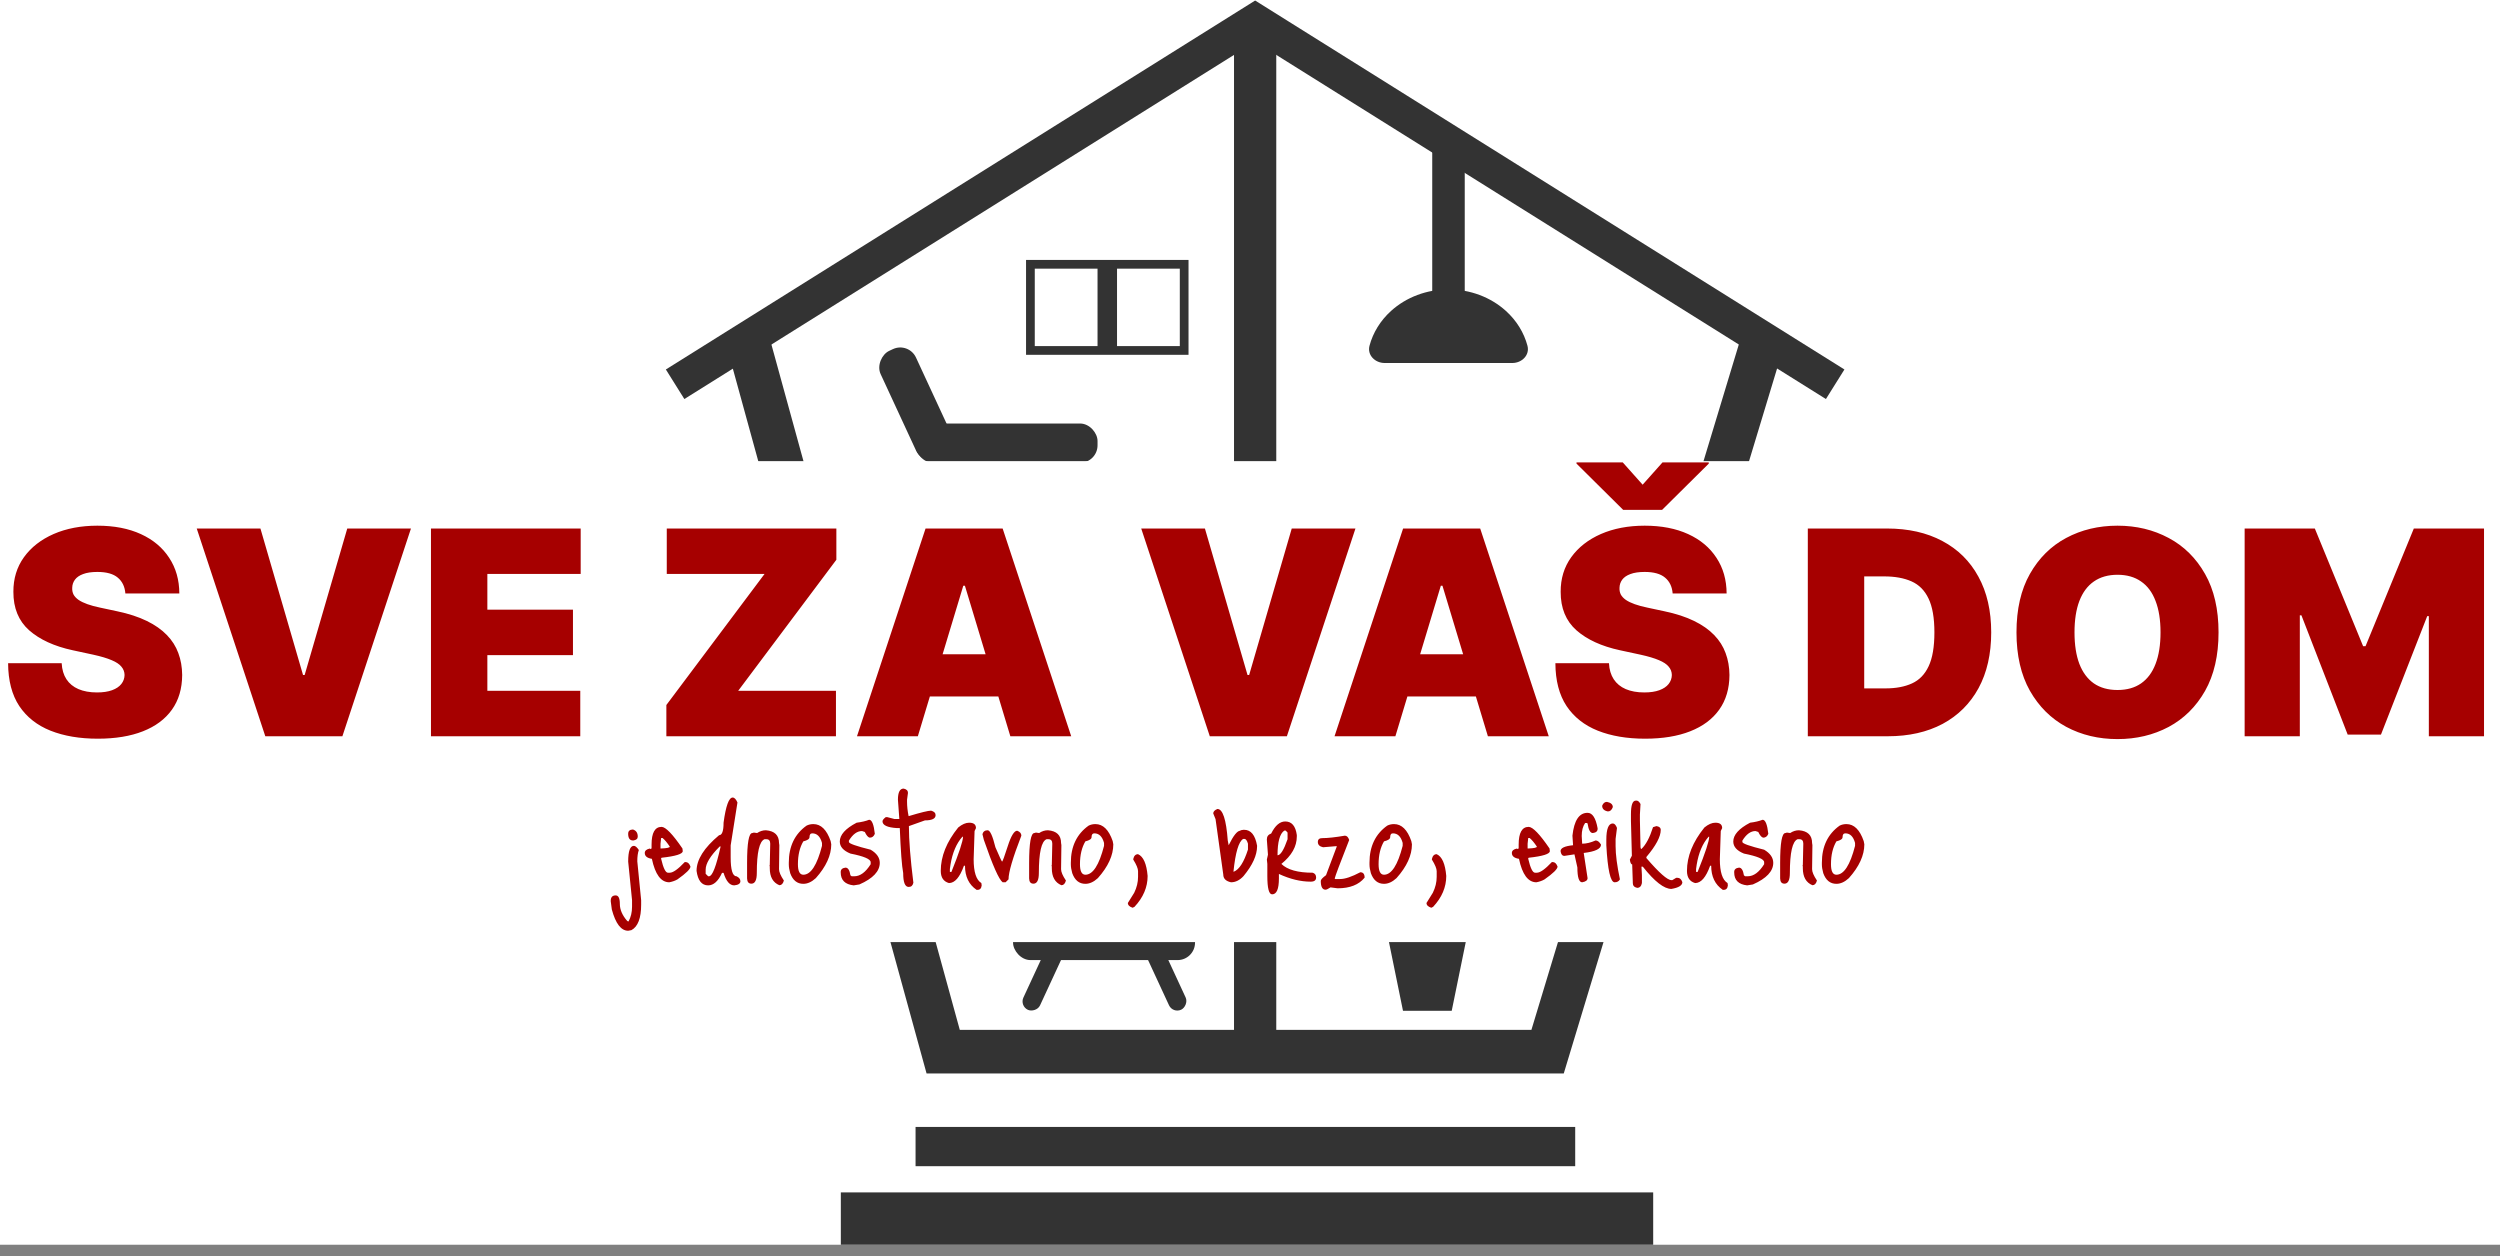
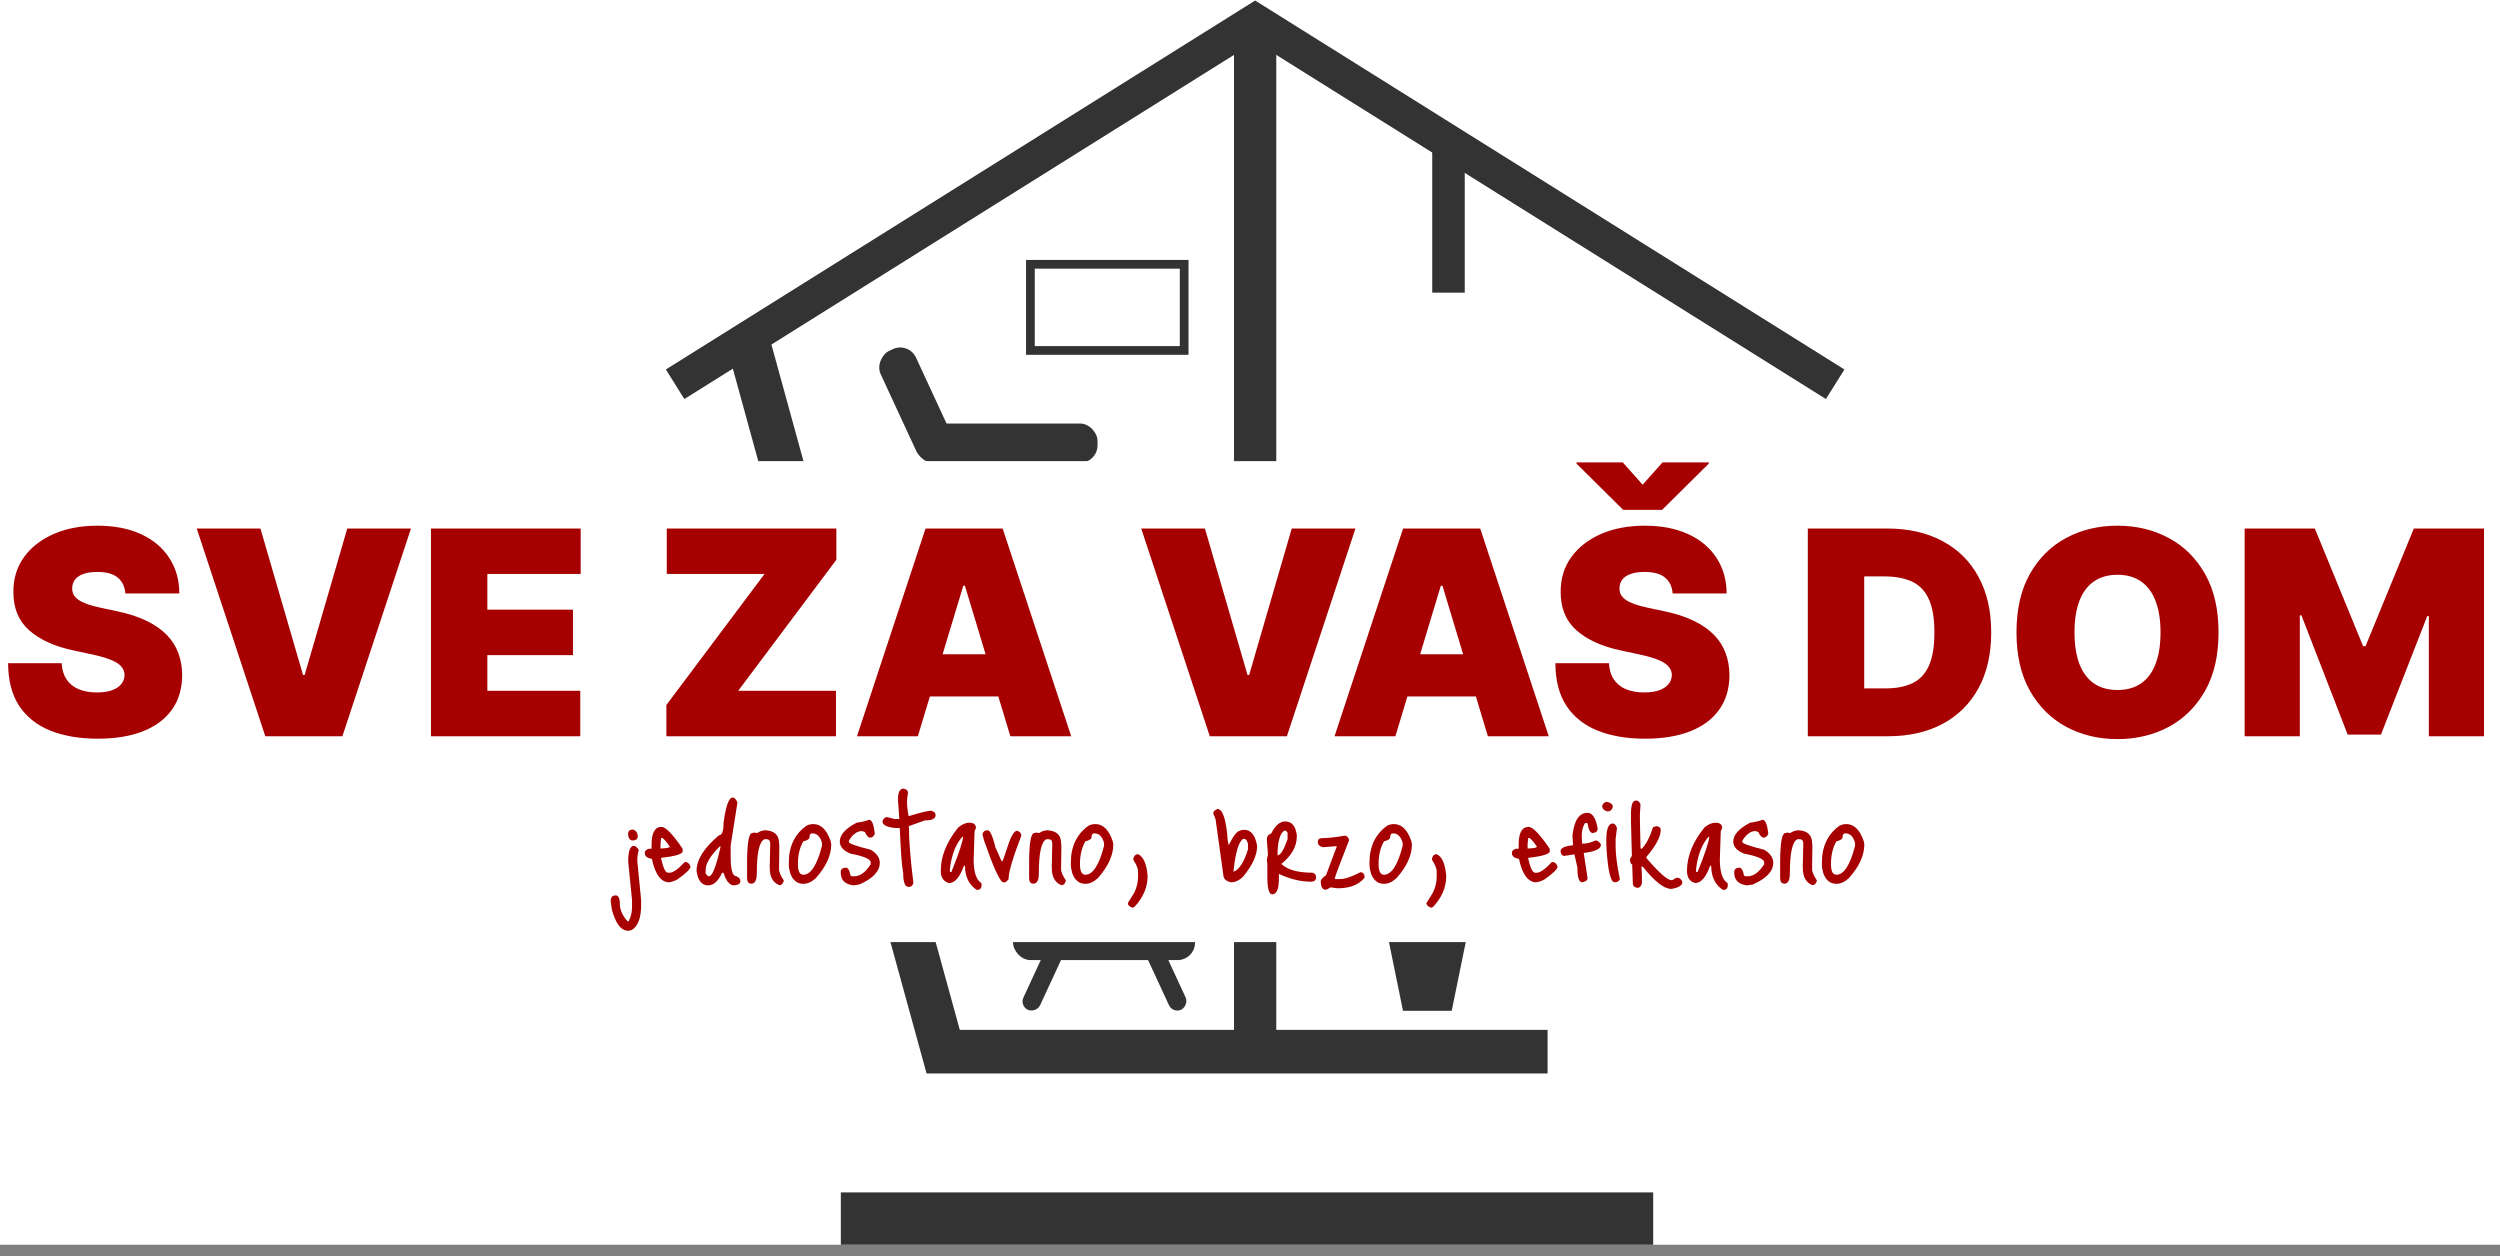
<svg xmlns="http://www.w3.org/2000/svg" width="209" height="105" viewBox="0 0 209 105" fill="none">
  <rect x="0" y="0" width="209" height="105" fill="#808080" stroke="none" />
  <g clip-path="url(#clip0_128_1159)">
    <rect width="209" height="104.059" fill="white" />
-     <path d="M62.687 29.115L78.85 87.921H129.378L147.172 29.115" stroke="#333333" stroke-width="3.644" />
+     <path d="M62.687 29.115L78.85 87.921H129.378" stroke="#333333" stroke-width="3.644" />
    <path d="M153.42 32.124L104.93 1.764L56.439 32.124" stroke="#333333" stroke-width="2.915" />
    <rect x="103.164" y="2.584" width="3.532" height="85.337" fill="#333333" />
    <rect x="106.695" y="58.382" width="3.556" height="31.512" transform="rotate(-90 106.695 58.382)" fill="#333333" />
    <rect x="67.576" y="46.347" width="3.556" height="36.13" transform="rotate(-90 67.576 46.347)" fill="#333333" />
    <rect x="88.766" y="56.74" width="1.63" height="11.488" fill="#333333" />
    <rect x="83.154" y="56.011" width="12.854" height="12.947" stroke="#333333" stroke-width="0.729" />
-     <rect x="91.754" y="22.277" width="1.63" height="6.838" fill="#333333" />
    <rect x="86.142" y="22.095" width="12.854" height="7.203" stroke="#333333" stroke-width="0.729" />
    <rect x="119.735" y="12.431" width="2.717" height="12.035" fill="#333333" />
-     <path d="M115.759 30.347C114.954 30.347 114.284 29.684 114.49 28.905C114.781 27.813 115.399 26.803 116.291 25.995C117.564 24.841 119.292 24.193 121.093 24.193C122.894 24.193 124.622 24.841 125.895 25.995C126.787 26.803 127.405 27.813 127.696 28.905C127.902 29.684 127.232 30.347 126.427 30.347L121.093 30.347H115.759Z" fill="#333333" />
    <rect x="76.541" y="35.406" width="15.213" height="3.282" rx="1.458" fill="#333333" />
    <rect width="9.956" height="3.264" rx="1.458" transform="matrix(0.42 0.907 -0.905 0.425 75.964 28.568)" fill="#333333" />
    <rect width="5.72" height="1.536" rx="0.768" transform="matrix(0.42 0.907 -0.905 0.425 88.889 37.321)" fill="#333333" />
    <rect width="5.72" height="1.536" rx="0.768" transform="matrix(0.42 -0.907 0.905 0.425 77.084 42.518)" fill="#333333" />
    <rect x="84.691" y="76.981" width="15.213" height="3.282" rx="1.458" fill="#333333" />
    <rect width="5.72" height="1.536" rx="0.768" transform="matrix(0.42 0.907 -0.905 0.425 97.039 78.896)" fill="#333333" />
    <rect width="5.72" height="1.536" rx="0.768" transform="matrix(0.42 -0.907 0.905 0.425 85.234 84.093)" fill="#333333" />
    <ellipse cx="119.327" cy="73.563" rx="4.211" ry="4.24" fill="#333333" />
    <path d="M115.252 74.52H123.402L121.364 84.503H117.29L115.252 74.52Z" fill="#333333" />
    <rect x="118.376" y="66.588" width="1.902" height="3.009" fill="#333333" />
    <rect x="120.821" y="66.314" width="1.094" height="2.988" transform="rotate(90 120.821 66.314)" fill="#333333" />
-     <rect x="76.541" y="94.212" width="55.146" height="3.282" fill="#333333" />
    <rect x="70.293" y="99.682" width="67.914" height="4.376" fill="#333333" />
    <rect width="209" height="40.208" transform="translate(0 38.551)" fill="white" />
    <path d="M10.481 49.611C10.436 49.046 10.224 48.605 9.845 48.289C9.472 47.972 8.904 47.814 8.141 47.814C7.654 47.814 7.256 47.873 6.945 47.992C6.64 48.105 6.414 48.26 6.267 48.458C6.12 48.656 6.043 48.882 6.038 49.137C6.026 49.346 6.063 49.535 6.148 49.705C6.238 49.869 6.38 50.019 6.572 50.154C6.764 50.284 7.01 50.403 7.31 50.51C7.609 50.618 7.965 50.714 8.378 50.799L9.803 51.104C10.764 51.307 11.586 51.576 12.27 51.91C12.954 52.243 13.514 52.636 13.949 53.088C14.385 53.535 14.704 54.038 14.908 54.598C15.117 55.157 15.224 55.768 15.23 56.429C15.224 57.571 14.939 58.538 14.373 59.329C13.808 60.121 12.999 60.723 11.948 61.136C10.902 61.548 9.644 61.755 8.175 61.755C6.665 61.755 5.348 61.531 4.223 61.085C3.104 60.638 2.233 59.951 1.611 59.024C0.995 58.091 0.684 56.898 0.678 55.446H5.156C5.184 55.977 5.317 56.424 5.554 56.785C5.792 57.147 6.125 57.421 6.555 57.608C6.99 57.794 7.507 57.888 8.107 57.888C8.61 57.888 9.031 57.826 9.37 57.701C9.709 57.577 9.967 57.404 10.142 57.184C10.317 56.964 10.408 56.712 10.413 56.429C10.408 56.163 10.32 55.932 10.15 55.734C9.986 55.53 9.715 55.349 9.336 55.191C8.957 55.027 8.446 54.875 7.801 54.733L6.072 54.36C4.534 54.027 3.321 53.47 2.434 52.69C1.552 51.904 1.114 50.833 1.119 49.476C1.114 48.373 1.408 47.41 2.001 46.584C2.6 45.753 3.429 45.106 4.486 44.642C5.549 44.179 6.767 43.947 8.141 43.947C9.543 43.947 10.755 44.182 11.778 44.651C12.802 45.12 13.59 45.781 14.144 46.635C14.704 47.483 14.987 48.475 14.992 49.611H10.481ZM21.772 44.184L25.333 56.429H25.469L29.031 44.184H34.356L28.624 61.551H22.179L16.447 44.184H21.772ZM36.029 61.551V44.184H48.545V47.983H40.743V50.968H47.9V54.767H40.743V57.752H48.511V61.551H36.029ZM55.708 61.551V58.939L63.916 47.983H55.742V44.184H69.92V46.796L61.712 57.752H69.886V61.551H55.708ZM76.732 61.551H71.644L77.376 44.184H83.821L89.553 61.551H84.465L80.666 48.967H80.531L76.732 61.551ZM75.782 54.699H85.347V58.227H75.782V54.699ZM100.731 44.184L104.293 56.429H104.429L107.99 44.184H113.316L107.583 61.551H101.139L95.406 44.184H100.731ZM116.654 61.551H111.567L117.299 44.184H123.744L129.476 61.551H124.388L120.589 48.967H120.453L116.654 61.551ZM115.705 54.699H125.27V58.227H115.705V54.699ZM139.834 49.611C139.789 49.046 139.577 48.605 139.198 48.289C138.825 47.972 138.257 47.814 137.494 47.814C137.007 47.814 136.609 47.873 136.298 47.992C135.993 48.105 135.766 48.26 135.619 48.458C135.473 48.656 135.396 48.882 135.391 49.137C135.379 49.346 135.416 49.535 135.501 49.705C135.591 49.869 135.733 50.019 135.925 50.154C136.117 50.284 136.363 50.403 136.663 50.51C136.962 50.618 137.318 50.714 137.731 50.799L139.156 51.104C140.117 51.307 140.939 51.576 141.623 51.91C142.307 52.243 142.867 52.636 143.302 53.088C143.737 53.535 144.057 54.038 144.26 54.598C144.47 55.157 144.577 55.768 144.583 56.429C144.577 57.571 144.291 58.538 143.726 59.329C143.161 60.121 142.352 60.723 141.301 61.136C140.255 61.548 138.997 61.755 137.527 61.755C136.018 61.755 134.701 61.531 133.576 61.085C132.457 60.638 131.586 59.951 130.964 59.024C130.348 58.091 130.037 56.898 130.031 55.446H134.509C134.537 55.977 134.67 56.424 134.907 56.785C135.145 57.147 135.478 57.421 135.908 57.608C136.343 57.794 136.86 57.888 137.46 57.888C137.963 57.888 138.384 57.826 138.723 57.701C139.062 57.577 139.32 57.404 139.495 57.184C139.67 56.964 139.76 56.712 139.766 56.429C139.76 56.163 139.673 55.932 139.503 55.734C139.339 55.53 139.068 55.349 138.689 55.191C138.31 55.027 137.799 54.875 137.154 54.733L135.424 54.36C133.887 54.027 132.674 53.47 131.787 52.69C130.905 51.904 130.467 50.833 130.472 49.476C130.467 48.373 130.761 47.41 131.354 46.584C131.953 45.753 132.782 45.106 133.839 44.642C134.902 44.179 136.12 43.947 137.494 43.947C138.896 43.947 140.108 44.182 141.131 44.651C142.155 45.12 142.943 45.781 143.497 46.635C144.057 47.483 144.34 48.475 144.345 49.611H139.834ZM135.662 38.656L137.324 40.521L138.986 38.656H142.853V38.757L138.952 42.624H135.696L131.795 38.757V38.656H135.662ZM157.815 61.551H151.133V44.184H157.748C159.534 44.184 161.077 44.532 162.377 45.227C163.683 45.917 164.69 46.912 165.396 48.212C166.109 49.507 166.465 51.059 166.465 52.868C166.465 54.677 166.111 56.231 165.405 57.532C164.698 58.826 163.698 59.821 162.403 60.517C161.108 61.206 159.579 61.551 157.815 61.551ZM155.848 57.549H157.646C158.505 57.549 159.237 57.41 159.842 57.133C160.453 56.856 160.916 56.378 161.233 55.7C161.555 55.022 161.716 54.078 161.716 52.868C161.716 51.658 161.552 50.714 161.224 50.035C160.902 49.357 160.427 48.879 159.8 48.602C159.178 48.325 158.415 48.187 157.51 48.187H155.848V57.549ZM185.47 52.868C185.47 54.801 185.094 56.432 184.342 57.761C183.59 59.083 182.576 60.087 181.298 60.771C180.02 61.449 178.596 61.788 177.024 61.788C175.441 61.788 174.011 61.446 172.733 60.762C171.461 60.073 170.45 59.066 169.698 57.744C168.951 56.415 168.578 54.79 168.578 52.868C168.578 50.934 168.951 49.306 169.698 47.983C170.45 46.655 171.461 45.651 172.733 44.973C174.011 44.289 175.441 43.947 177.024 43.947C178.596 43.947 180.02 44.289 181.298 44.973C182.576 45.651 183.59 46.655 184.342 47.983C185.094 49.306 185.47 50.934 185.47 52.868ZM180.62 52.868C180.62 51.828 180.481 50.951 180.204 50.239C179.933 49.521 179.529 48.978 178.992 48.611C178.46 48.238 177.804 48.051 177.024 48.051C176.244 48.051 175.585 48.238 175.048 48.611C174.517 48.978 174.113 49.521 173.836 50.239C173.564 50.951 173.429 51.828 173.429 52.868C173.429 53.908 173.564 54.787 173.836 55.505C174.113 56.217 174.517 56.76 175.048 57.133C175.585 57.501 176.244 57.684 177.024 57.684C177.804 57.684 178.46 57.501 178.992 57.133C179.529 56.76 179.933 56.217 180.204 55.505C180.481 54.787 180.62 53.908 180.62 52.868ZM187.652 44.184H193.52L197.556 54.021H197.759L201.796 44.184H207.664V61.551H203.051V51.511H202.915L199.048 61.415H196.267L192.4 51.443H192.265V61.551H187.652V44.184Z" fill="#A60000" />
    <path d="M52.916 69.346C53.183 69.432 53.316 69.629 53.316 69.939C53.316 70.12 53.196 70.227 52.955 70.262H52.916C52.667 70.262 52.533 70.098 52.516 69.771V69.694C52.516 69.47 52.65 69.354 52.916 69.346ZM52.994 70.713C53.114 70.713 53.252 70.83 53.407 71.062C53.321 71.294 53.278 71.608 53.278 72.004L53.6 75.256V75.63C53.6 76.757 53.329 77.467 52.787 77.76L52.516 77.811C51.923 77.811 51.467 77.218 51.148 76.03L51.058 75.346V75.308C51.058 75.007 51.196 74.856 51.471 74.856C51.703 74.856 51.819 75.093 51.819 75.566C51.819 76.047 52.026 76.525 52.439 76.998L52.542 77.037C52.74 76.684 52.839 76.271 52.839 75.798V75.256L52.516 72.03C52.516 71.152 52.675 70.713 52.994 70.713ZM55.31 69.126C55.654 69.135 56.234 69.737 57.052 70.933L57.078 71.152C57.078 71.393 56.488 71.578 55.31 71.707L55.271 71.746V71.797C55.452 72.572 55.641 72.959 55.839 72.959H55.994C56.269 72.959 56.686 72.662 57.245 72.069H57.323C57.495 72.069 57.628 72.193 57.723 72.443C57.723 72.649 57.361 73.006 56.639 73.514C56.45 73.626 56.221 73.707 55.955 73.759C55.258 73.759 54.772 73.105 54.497 71.797C54.101 71.737 53.903 71.574 53.903 71.307C53.903 71.118 54.049 70.993 54.342 70.933V70.984L54.471 70.933V70.61C54.471 69.621 54.75 69.126 55.31 69.126ZM55.387 70.055H55.271L55.219 70.533V70.933H55.271C55.753 70.916 55.994 70.864 55.994 70.778C55.77 70.442 55.568 70.202 55.387 70.055ZM61.251 66.674C61.398 66.674 61.531 66.812 61.651 67.087L61.084 70.675V71.681C61.084 72.731 61.247 73.256 61.574 73.256C61.789 73.359 61.897 73.497 61.897 73.669C61.897 73.867 61.725 73.983 61.38 74.017C61.002 74.017 60.705 73.669 60.49 72.972H60.361C60.043 73.669 59.656 74.017 59.2 74.017C58.666 74.017 58.343 73.613 58.232 72.804C58.232 71.866 58.86 70.873 60.116 69.823C60.365 69.823 60.49 69.475 60.49 68.778C60.679 67.375 60.933 66.674 61.251 66.674ZM58.993 72.701V73.049L59.2 73.256H59.277C59.552 73.256 59.875 72.425 60.245 70.765H60.167C59.385 71.548 58.993 72.193 58.993 72.701ZM64.03 69.41C64.761 69.47 65.127 69.827 65.127 70.481L65.153 70.649L65.127 72.662C65.127 72.894 65.26 73.208 65.527 73.604V73.63C65.458 73.879 65.333 74.004 65.153 74.004C64.619 73.781 64.353 73.307 64.353 72.585V72.417L64.314 72.391L64.353 72.34V72.314L64.391 70.533C64.391 70.283 64.284 70.159 64.069 70.159H63.914C63.484 70.331 63.269 71.273 63.269 72.985C63.269 73.578 63.118 73.875 62.817 73.875C62.585 73.875 62.464 73.729 62.456 73.436V72.146C62.456 70.477 62.602 69.642 62.894 69.642L63.023 69.604L63.294 69.642C63.527 69.487 63.772 69.41 64.03 69.41ZM67.996 68.894C68.633 68.894 69.115 69.367 69.442 70.313L69.493 70.584C69.493 71.505 69.063 72.447 68.203 73.411C67.859 73.729 67.51 73.888 67.157 73.888C66.641 73.888 66.276 73.591 66.061 72.998C65.983 72.722 65.944 72.481 65.944 72.275V72.12C65.944 70.761 66.439 69.728 67.428 69.023C67.6 68.937 67.79 68.894 67.996 68.894ZM66.706 72.249C66.706 72.834 66.856 73.127 67.157 73.127C67.785 73.127 68.306 72.322 68.719 70.713V70.468C68.573 69.935 68.302 69.668 67.906 69.668C67.751 69.668 67.674 69.776 67.674 69.991C67.674 70.137 67.501 70.253 67.157 70.339C66.856 70.847 66.706 71.484 66.706 72.249ZM72.659 68.532C72.891 68.532 73.05 68.924 73.136 69.707C73.05 69.922 72.908 70.029 72.71 70.029C72.573 70.004 72.435 69.844 72.298 69.552L72.065 69.475C71.661 69.475 71.295 69.741 70.968 70.275V70.391C70.968 70.52 71.575 70.735 72.788 71.036C73.296 71.337 73.549 71.703 73.549 72.133C73.549 72.838 72.981 73.441 71.846 73.94L71.368 74.017C70.646 73.94 70.284 73.578 70.284 72.933V72.894C70.284 72.688 70.418 72.567 70.684 72.533C70.891 72.533 71.029 72.748 71.097 73.178L71.201 73.256H71.42C71.91 73.256 72.366 72.92 72.788 72.249V72.081C72.788 71.823 72.225 71.582 71.097 71.359C70.504 71.118 70.207 70.782 70.207 70.352C70.207 69.793 70.676 69.268 71.614 68.778C72.027 68.726 72.375 68.644 72.659 68.532ZM75.545 65.926C75.786 65.977 75.906 66.098 75.906 66.287L75.829 66.855V67.023C75.829 67.401 75.872 67.801 75.958 68.223H75.984C76.982 67.922 77.601 67.771 77.842 67.771C78.092 67.84 78.216 67.965 78.216 68.145C78.216 68.438 77.919 68.584 77.326 68.584L75.984 69.062C75.984 70.223 76.109 71.802 76.358 73.798C76.306 74.03 76.182 74.146 75.984 74.146H75.958C75.657 74.146 75.506 73.759 75.506 72.985C75.394 72.408 75.3 71.156 75.222 69.229H74.99C74.181 69.178 73.777 68.989 73.777 68.662C73.777 68.567 73.867 68.451 74.048 68.313H74.177L74.771 68.468H75.184L75.067 66.855C75.067 66.236 75.227 65.926 75.545 65.926ZM81.023 68.778C81.401 68.778 81.591 68.928 81.591 69.229L81.474 69.475L81.397 71.836C81.397 72.903 81.612 73.566 82.042 73.824L82.068 74.017C82.042 74.267 81.926 74.391 81.72 74.391H81.642C80.997 73.953 80.674 73.282 80.674 72.378H80.584C80.24 73.342 79.823 73.824 79.332 73.824C78.876 73.695 78.648 73.355 78.648 72.804C78.648 71.591 79.134 70.382 80.106 69.178C80.433 68.911 80.739 68.778 81.023 68.778ZM79.461 72.288L79.41 72.649V72.894H79.539C80.184 71.286 80.507 70.305 80.507 69.952H80.455C79.956 70.511 79.625 71.29 79.461 72.288ZM82.571 69.41C82.769 69.41 82.984 69.883 83.216 70.83C83.543 71.587 83.728 71.987 83.771 72.03C83.814 72.03 83.974 71.6 84.249 70.739C84.524 69.879 84.787 69.449 85.036 69.449C85.268 69.535 85.385 69.672 85.385 69.862C84.67 71.703 84.313 72.92 84.313 73.514L84.068 73.759H83.823C83.513 73.535 82.989 72.352 82.249 70.21L82.132 69.733C82.193 69.518 82.339 69.41 82.571 69.41ZM87.609 69.41C88.34 69.47 88.706 69.827 88.706 70.481L88.732 70.649L88.706 72.662C88.706 72.894 88.839 73.208 89.106 73.604V73.63C89.037 73.879 88.912 74.004 88.732 74.004C88.198 73.781 87.932 73.307 87.932 72.585V72.417L87.893 72.391L87.932 72.34V72.314L87.971 70.533C87.971 70.283 87.863 70.159 87.648 70.159H87.493C87.063 70.331 86.848 71.273 86.848 72.985C86.848 73.578 86.697 73.875 86.396 73.875C86.164 73.875 86.043 73.729 86.035 73.436V72.146C86.035 70.477 86.181 69.642 86.474 69.642L86.603 69.604L86.874 69.642C87.106 69.487 87.351 69.41 87.609 69.41ZM91.575 68.894C92.212 68.894 92.694 69.367 93.021 70.313L93.072 70.584C93.072 71.505 92.642 72.447 91.782 73.411C91.438 73.729 91.089 73.888 90.737 73.888C90.22 73.888 89.855 73.591 89.64 72.998C89.562 72.722 89.523 72.481 89.523 72.275V72.12C89.523 70.761 90.018 69.728 91.008 69.023C91.18 68.937 91.369 68.894 91.575 68.894ZM90.285 72.249C90.285 72.834 90.436 73.127 90.737 73.127C91.365 73.127 91.885 72.322 92.298 70.713V70.468C92.152 69.935 91.881 69.668 91.485 69.668C91.33 69.668 91.253 69.776 91.253 69.991C91.253 70.137 91.081 70.253 90.737 70.339C90.436 70.847 90.285 71.484 90.285 72.249ZM95.141 71.41C95.588 71.608 95.855 72.215 95.941 73.23C95.941 74.168 95.576 75.028 94.844 75.811L94.689 75.888C94.423 75.802 94.289 75.669 94.289 75.488L94.819 74.637C95.034 74.198 95.141 73.755 95.141 73.307V72.83C95.141 72.615 95.008 72.292 94.741 71.862V71.81C94.801 71.544 94.935 71.41 95.141 71.41ZM101.775 67.629C102.223 67.629 102.511 68.507 102.64 70.262L102.717 70.662C103.113 69.853 103.436 69.449 103.685 69.449C103.685 69.414 103.775 69.389 103.956 69.371H104.008C104.576 69.371 104.937 69.814 105.092 70.701V70.739C105.092 71.496 104.713 72.331 103.956 73.243C103.638 73.587 103.289 73.759 102.911 73.759C102.481 73.664 102.266 73.449 102.266 73.114L101.62 68.481L101.427 68.003C101.427 67.849 101.543 67.724 101.775 67.629ZM103.117 72.869H103.156C103.603 72.688 103.995 72.073 104.33 71.023V70.533C104.253 70.266 104.154 70.133 104.034 70.133H103.93C103.552 70.356 103.281 71.268 103.117 72.869ZM107.446 68.674C107.988 68.674 108.311 69.053 108.414 69.81V69.926C108.414 70.761 107.984 71.526 107.123 72.223C107.622 72.714 108.496 72.959 109.743 72.959C109.932 73.019 110.027 73.153 110.027 73.359C110.027 73.591 109.876 73.707 109.575 73.707C108.732 73.707 107.846 73.492 106.917 73.062V73.436C106.917 74.323 106.728 74.766 106.349 74.766C106.082 74.766 105.949 74.254 105.949 73.23V72.223L105.91 71.862L106.001 71.449L105.91 70.21V70.159C105.91 69.926 106.031 69.767 106.272 69.681C106.607 69.01 106.999 68.674 107.446 68.674ZM106.801 71.501C107.05 71.501 107.33 71.053 107.64 70.159V69.604L107.485 69.436H107.369C106.99 69.694 106.801 70.382 106.801 71.501ZM112.43 69.862C112.594 69.862 112.714 69.982 112.792 70.223C112.026 72.167 111.622 73.243 111.579 73.449L111.63 73.488H112.03C112.443 73.488 113.007 73.299 113.721 72.92C113.962 72.92 114.082 73.071 114.082 73.372C113.6 73.966 112.848 74.262 111.824 74.262L111.23 74.185C111.032 74.314 110.895 74.379 110.817 74.379C110.55 74.379 110.417 74.133 110.417 73.643C110.417 73.54 110.563 73.38 110.856 73.165L111.746 70.791V70.739H111.708L110.611 70.83C110.318 70.769 110.172 70.623 110.172 70.391C110.172 70.176 110.292 70.068 110.533 70.068C110.998 70.068 111.63 69.999 112.43 69.862ZM116.541 68.894C117.177 68.894 117.659 69.367 117.986 70.313L118.038 70.584C118.038 71.505 117.608 72.447 116.747 73.411C116.403 73.729 116.055 73.888 115.702 73.888C115.186 73.888 114.82 73.591 114.605 72.998C114.528 72.722 114.489 72.481 114.489 72.275V72.12C114.489 70.761 114.984 69.728 115.973 69.023C116.145 68.937 116.334 68.894 116.541 68.894ZM115.25 72.249C115.25 72.834 115.401 73.127 115.702 73.127C116.33 73.127 116.851 72.322 117.263 70.713V70.468C117.117 69.935 116.846 69.668 116.45 69.668C116.296 69.668 116.218 69.776 116.218 69.991C116.218 70.137 116.046 70.253 115.702 70.339C115.401 70.847 115.25 71.484 115.25 72.249ZM120.107 71.41C120.554 71.608 120.821 72.215 120.907 73.23C120.907 74.168 120.541 75.028 119.81 75.811L119.655 75.888C119.388 75.802 119.255 75.669 119.255 75.488L119.784 74.637C119.999 74.198 120.107 73.755 120.107 73.307V72.83C120.107 72.615 119.973 72.292 119.707 71.862V71.81C119.767 71.544 119.9 71.41 120.107 71.41ZM127.799 69.126C128.143 69.135 128.724 69.737 129.541 70.933L129.567 71.152C129.567 71.393 128.977 71.578 127.799 71.707L127.76 71.746V71.797C127.941 72.572 128.13 72.959 128.328 72.959H128.483C128.758 72.959 129.175 72.662 129.735 72.069H129.812C129.984 72.069 130.117 72.193 130.212 72.443C130.212 72.649 129.851 73.006 129.128 73.514C128.939 73.626 128.711 73.707 128.444 73.759C127.747 73.759 127.261 73.105 126.986 71.797C126.59 71.737 126.392 71.574 126.392 71.307C126.392 71.118 126.538 70.993 126.831 70.933V70.984L126.96 70.933V70.61C126.96 69.621 127.24 69.126 127.799 69.126ZM127.876 70.055H127.76L127.708 70.533V70.933H127.76C128.242 70.916 128.483 70.864 128.483 70.778C128.259 70.442 128.057 70.202 127.876 70.055ZM132.721 67.952C133.125 67.952 133.405 68.382 133.56 69.242V69.294C133.56 69.492 133.427 69.608 133.16 69.642C132.945 69.642 132.799 69.376 132.721 68.842L132.67 68.804H132.515C132.325 69.079 132.231 69.44 132.231 69.888L132.269 70.533C132.614 70.533 132.988 70.442 133.392 70.262C133.556 70.262 133.706 70.378 133.844 70.61C133.844 70.963 133.362 71.195 132.399 71.307L132.721 73.411C132.721 73.591 132.571 73.707 132.269 73.759C132.003 73.759 131.869 73.346 131.869 72.52L131.624 71.423L130.785 71.552C130.605 71.552 130.497 71.419 130.463 71.152C130.463 70.894 130.811 70.731 131.508 70.662L131.456 69.862C131.594 68.588 132.016 67.952 132.721 67.952ZM134.341 67.036C134.668 67.104 134.831 67.251 134.831 67.474C134.745 67.715 134.608 67.836 134.419 67.836C134.1 67.775 133.941 67.616 133.941 67.358C134.027 67.143 134.16 67.036 134.341 67.036ZM134.831 68.842C134.969 68.842 135.085 68.967 135.18 69.216L135.064 70.133V70.739C135.064 71.445 135.184 72.37 135.425 73.514C135.339 73.677 135.193 73.759 134.986 73.759C134.634 73.759 134.401 72.727 134.289 70.662V70.21C134.289 69.298 134.47 68.842 134.831 68.842ZM136.747 66.932H136.825C136.937 66.932 137.044 67.027 137.147 67.216L137.096 68.094V68.584L137.147 70.843L137.186 70.972H137.225C137.595 70.627 137.917 70.021 138.193 69.152L138.477 69.062C138.718 69.096 138.838 69.204 138.838 69.384C138.838 69.944 138.438 70.696 137.638 71.643V71.733C138.696 72.963 139.393 73.578 139.728 73.578H139.806L140.128 73.385H140.245C140.425 73.385 140.559 73.505 140.645 73.746C140.645 74.021 140.339 74.211 139.728 74.314C139.118 74.314 138.322 73.695 137.341 72.456H137.225L137.264 73.153V73.824C137.212 74.09 137.079 74.224 136.864 74.224C136.623 74.172 136.502 74.039 136.502 73.824V73.746L136.451 72.262C136.356 72.262 136.291 72.129 136.257 71.862L136.425 71.539L136.347 68.636V68.068C136.347 67.311 136.481 66.932 136.747 66.932ZM143.405 68.778C143.783 68.778 143.973 68.928 143.973 69.229L143.856 69.475L143.779 71.836C143.779 72.903 143.994 73.566 144.424 73.824L144.45 74.017C144.424 74.267 144.308 74.391 144.102 74.391H144.024C143.379 73.953 143.056 73.282 143.056 72.378H142.966C142.622 73.342 142.205 73.824 141.714 73.824C141.258 73.695 141.03 73.355 141.03 72.804C141.03 71.591 141.516 70.382 142.489 69.178C142.815 68.911 143.121 68.778 143.405 68.778ZM141.843 72.288L141.792 72.649V72.894H141.921C142.566 71.286 142.889 70.305 142.889 69.952H142.837C142.338 70.511 142.007 71.29 141.843 72.288ZM147.354 68.532C147.586 68.532 147.745 68.924 147.831 69.707C147.745 69.922 147.603 70.029 147.405 70.029C147.268 70.004 147.13 69.844 146.992 69.552L146.76 69.475C146.356 69.475 145.99 69.741 145.663 70.275V70.391C145.663 70.52 146.27 70.735 147.483 71.036C147.99 71.337 148.244 71.703 148.244 72.133C148.244 72.838 147.676 73.441 146.541 73.94L146.063 74.017C145.34 73.94 144.979 73.578 144.979 72.933V72.894C144.979 72.688 145.112 72.567 145.379 72.533C145.586 72.533 145.723 72.748 145.792 73.178L145.895 73.256H146.115C146.605 73.256 147.061 72.92 147.483 72.249V72.081C147.483 71.823 146.919 71.582 145.792 71.359C145.198 71.118 144.902 70.782 144.902 70.352C144.902 69.793 145.371 69.268 146.308 68.778C146.721 68.726 147.07 68.644 147.354 68.532ZM150.394 69.41C151.126 69.47 151.491 69.827 151.491 70.481L151.517 70.649L151.491 72.662C151.491 72.894 151.625 73.208 151.891 73.604V73.63C151.823 73.879 151.698 74.004 151.517 74.004C150.984 73.781 150.717 73.307 150.717 72.585V72.417L150.678 72.391L150.717 72.34V72.314L150.756 70.533C150.756 70.283 150.648 70.159 150.433 70.159H150.278C149.848 70.331 149.633 71.273 149.633 72.985C149.633 73.578 149.483 73.875 149.181 73.875C148.949 73.875 148.829 73.729 148.82 73.436V72.146C148.82 70.477 148.966 69.642 149.259 69.642L149.388 69.604L149.659 69.642C149.891 69.487 150.136 69.41 150.394 69.41ZM154.361 68.894C154.997 68.894 155.479 69.367 155.806 70.313L155.858 70.584C155.858 71.505 155.428 72.447 154.567 73.411C154.223 73.729 153.875 73.888 153.522 73.888C153.006 73.888 152.64 73.591 152.425 72.998C152.348 72.722 152.309 72.481 152.309 72.275V72.12C152.309 70.761 152.804 69.728 153.793 69.023C153.965 68.937 154.154 68.894 154.361 68.894ZM153.07 72.249C153.07 72.834 153.221 73.127 153.522 73.127C154.15 73.127 154.67 72.322 155.083 70.713V70.468C154.937 69.935 154.666 69.668 154.27 69.668C154.116 69.668 154.038 69.776 154.038 69.991C154.038 70.137 153.866 70.253 153.522 70.339C153.221 70.847 153.07 71.484 153.07 72.249Z" fill="#A60000" />
  </g>
  <defs>
    <clipPath id="clip0_128_1159">
      <rect width="209" height="104.059" fill="white" />
    </clipPath>
  </defs>
</svg>